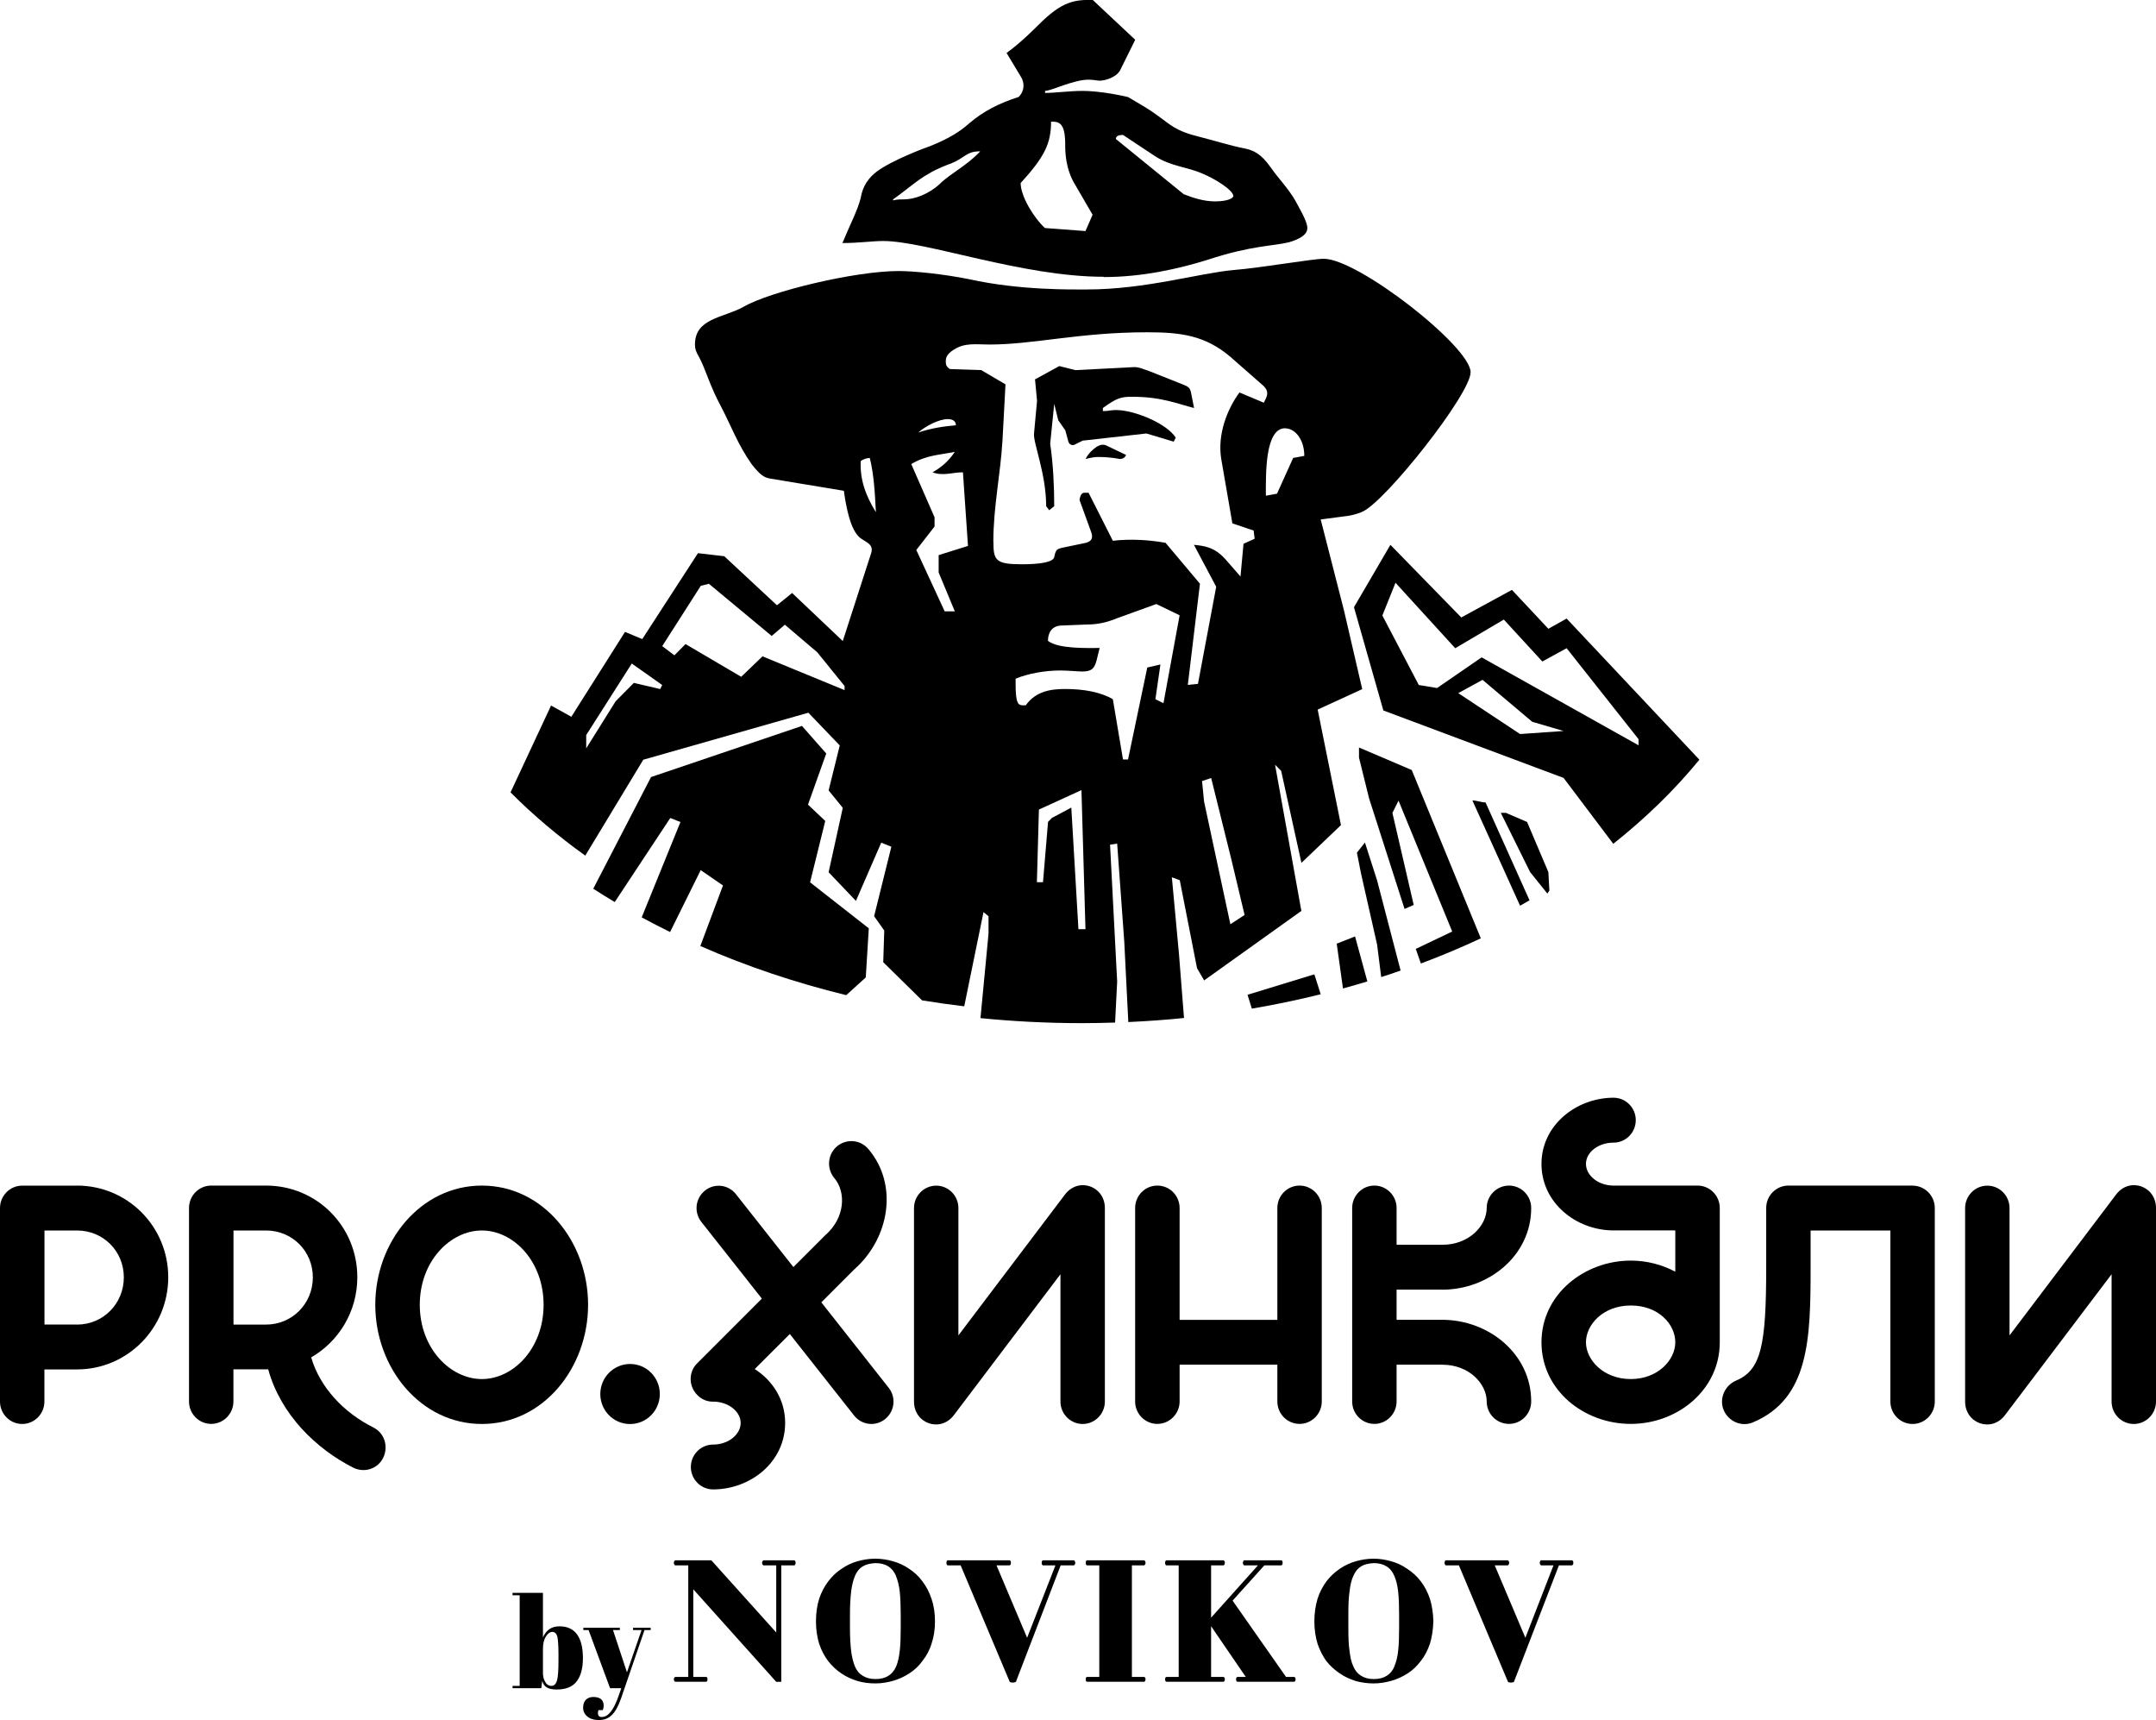
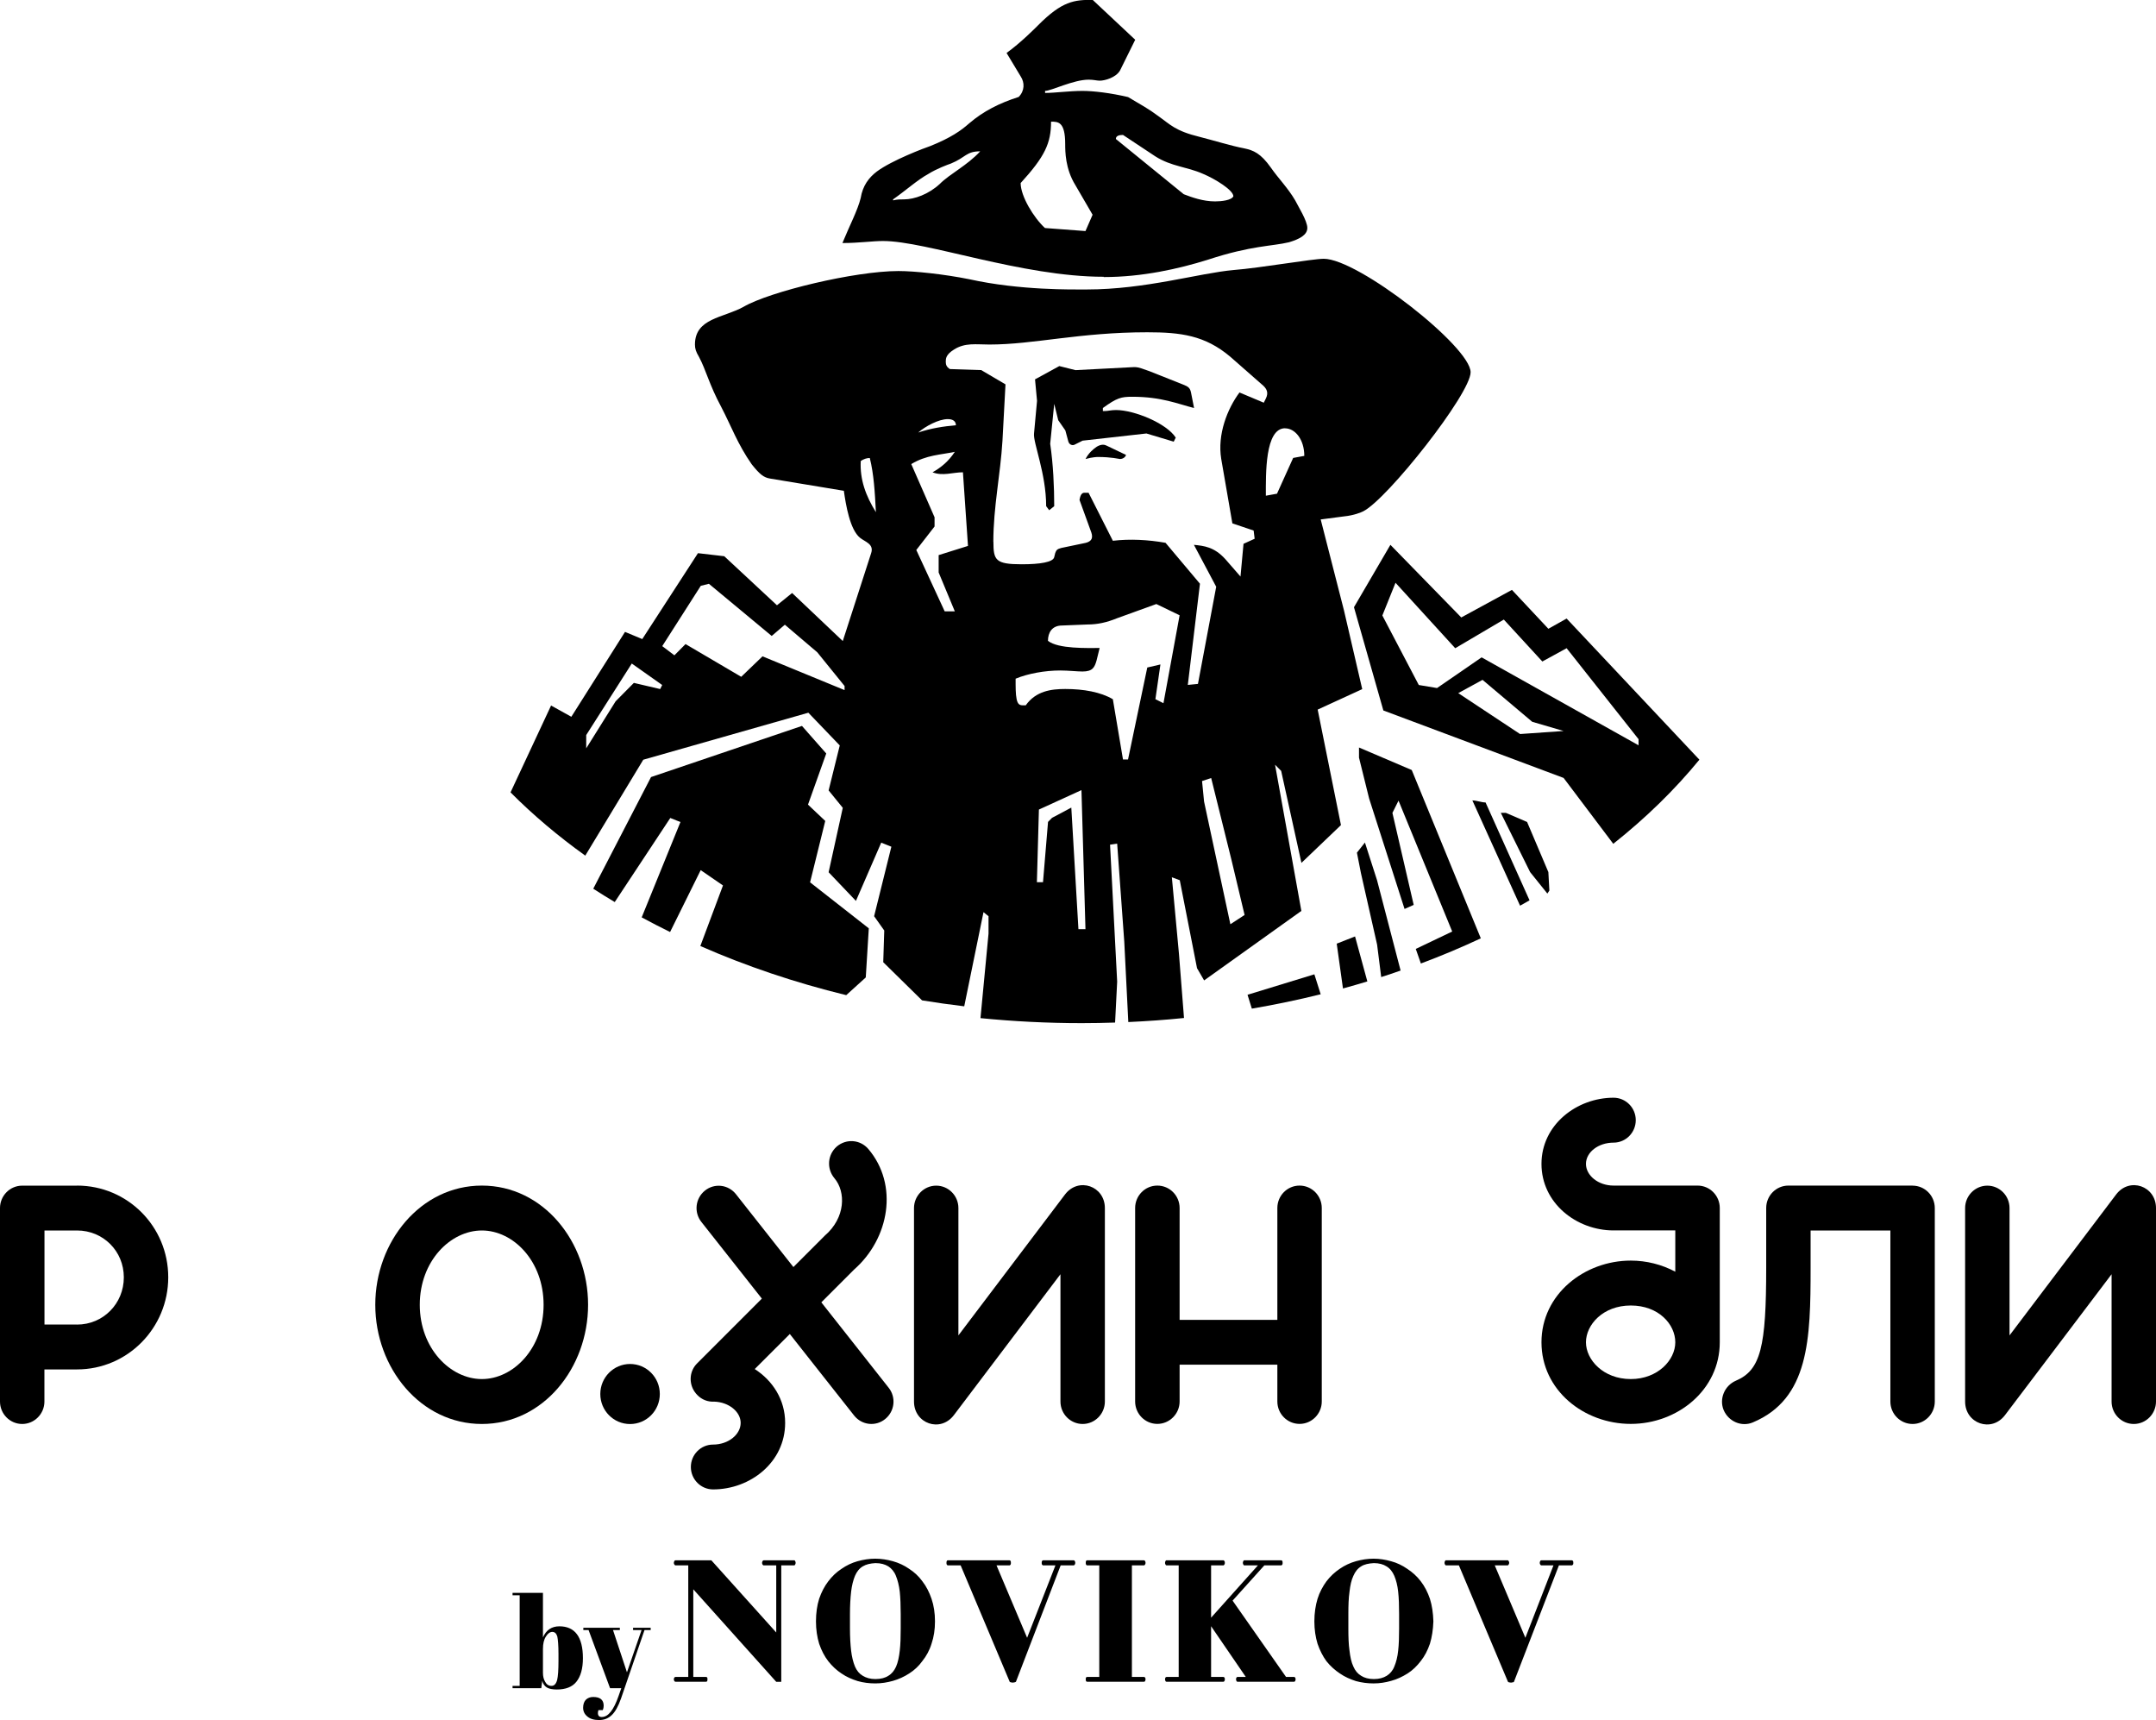
<svg xmlns="http://www.w3.org/2000/svg" viewBox="0 0 168 134" fill="none">
  <path d="M61.891 121.95C61.925 121.95 61.947 121.911 61.964 121.877C61.981 121.86 61.998 121.803 61.998 121.752C61.998 121.702 61.981 121.645 61.964 121.628C61.947 121.577 61.93 121.555 61.891 121.555H59.506C59.472 121.555 59.433 121.589 59.416 121.628C59.399 121.662 59.382 121.702 59.382 121.752C59.382 121.803 59.399 121.86 59.416 121.877C59.433 121.911 59.466 121.95 59.506 121.95H60.486V127.178L55.429 121.555H52.634C52.601 121.555 52.562 121.572 52.545 121.628C52.528 121.645 52.506 121.702 52.506 121.752C52.506 121.803 52.522 121.86 52.545 121.877C52.562 121.911 52.595 121.95 52.634 121.95H53.631V130.643H52.634C52.601 130.643 52.562 130.66 52.545 130.694C52.528 130.728 52.506 130.767 52.506 130.818C52.506 130.869 52.522 130.925 52.545 130.959C52.562 130.993 52.595 131.016 52.634 131.016H55.02C55.054 131.016 55.093 130.999 55.11 130.959C55.126 130.925 55.126 130.869 55.126 130.818C55.126 130.767 55.126 130.728 55.11 130.694C55.093 130.66 55.054 130.643 55.02 130.643H54.023V123.815L60.486 131.022H60.878V121.95H61.891ZM96.438 130.643C96.382 130.643 96.365 130.66 96.348 130.694C96.331 130.728 96.314 130.767 96.314 130.818C96.314 130.869 96.331 130.925 96.348 130.959C96.365 130.993 96.382 131.016 96.438 131.016H100.834C100.873 131.016 100.906 130.999 100.923 130.959C100.94 130.925 100.957 130.869 100.957 130.818C100.957 130.767 100.94 130.728 100.923 130.694C100.906 130.66 100.873 130.643 100.834 130.643H100.212L96.046 124.697L98.521 121.95H99.837C99.87 121.95 99.91 121.911 99.926 121.877C99.943 121.86 99.943 121.803 99.943 121.752C99.943 121.702 99.943 121.645 99.926 121.628C99.91 121.577 99.87 121.555 99.837 121.555H96.953C96.919 121.555 96.897 121.572 96.88 121.628C96.863 121.645 96.846 121.702 96.846 121.752C96.846 121.803 96.863 121.86 96.88 121.877C96.897 121.911 96.914 121.95 96.953 121.95H98.022L94.371 126.025V121.95H95.334C95.368 121.95 95.385 121.911 95.407 121.877C95.441 121.86 95.441 121.803 95.441 121.752C95.441 121.702 95.441 121.645 95.407 121.628C95.39 121.577 95.374 121.555 95.334 121.555H90.905C90.849 121.555 90.832 121.572 90.815 121.628C90.798 121.645 90.782 121.702 90.782 121.752C90.782 121.803 90.798 121.86 90.815 121.877C90.832 121.911 90.849 121.95 90.905 121.95H91.846V130.643H90.905C90.849 130.643 90.832 130.66 90.815 130.694C90.798 130.728 90.782 130.767 90.782 130.818C90.782 130.869 90.798 130.925 90.815 130.959C90.832 130.993 90.849 131.016 90.905 131.016H95.334C95.368 131.016 95.385 130.999 95.407 130.959C95.441 130.925 95.441 130.869 95.441 130.818C95.441 130.767 95.441 130.728 95.407 130.694C95.39 130.66 95.374 130.643 95.334 130.643H94.371V126.692L97.076 130.643H96.438ZM89.141 121.95C89.174 121.95 89.214 121.911 89.23 121.877C89.247 121.86 89.264 121.803 89.264 121.752C89.264 121.702 89.247 121.645 89.23 121.628C89.214 121.577 89.174 121.555 89.141 121.555H84.711C84.678 121.555 84.638 121.572 84.622 121.628C84.605 121.645 84.605 121.702 84.605 121.752C84.605 121.803 84.605 121.86 84.622 121.877C84.638 121.911 84.672 121.95 84.711 121.95H85.658V130.643H84.711C84.678 130.643 84.638 130.66 84.622 130.694C84.605 130.728 84.605 130.767 84.605 130.818C84.605 130.869 84.605 130.925 84.622 130.959C84.638 130.993 84.672 131.016 84.711 131.016H89.141C89.174 131.016 89.214 130.999 89.23 130.959C89.247 130.925 89.264 130.869 89.264 130.818C89.264 130.767 89.247 130.728 89.23 130.694C89.214 130.66 89.174 130.643 89.141 130.643H88.2V121.95H89.141ZM78.674 131.022C78.674 131.022 78.708 131.055 78.747 131.055C78.781 131.072 78.798 131.072 78.837 131.072C78.876 131.072 78.91 131.089 78.926 131.089C78.926 131.089 78.96 131.072 78.999 131.072C79.038 131.072 79.072 131.055 79.089 131.055C79.122 131.038 79.139 131.038 79.162 131.022L82.65 121.95H83.664C83.698 121.95 83.737 121.911 83.754 121.877C83.77 121.86 83.787 121.803 83.787 121.752C83.787 121.702 83.77 121.645 83.754 121.628C83.737 121.577 83.703 121.555 83.664 121.555H81.278C81.245 121.555 81.222 121.572 81.189 121.628C81.172 121.645 81.172 121.702 81.172 121.752C81.172 121.803 81.172 121.86 81.189 121.877C81.222 121.911 81.245 121.95 81.278 121.95H82.242L80.035 127.591L77.65 121.95H78.663C78.697 121.95 78.736 121.911 78.753 121.877C78.77 121.86 78.77 121.803 78.77 121.752C78.77 121.702 78.77 121.645 78.753 121.628C78.736 121.577 78.697 121.555 78.663 121.555H73.858C73.825 121.555 73.786 121.572 73.769 121.628C73.752 121.645 73.752 121.702 73.752 121.752C73.752 121.803 73.752 121.86 73.769 121.877C73.786 121.911 73.819 121.95 73.858 121.95H74.855L78.68 131.022H78.674ZM68.191 121.43C67.726 121.43 67.267 121.504 66.819 121.628C66.377 121.752 65.962 121.95 65.57 122.222C65.178 122.476 64.842 122.798 64.54 123.194C64.238 123.589 64.008 124.036 63.829 124.556C63.666 125.076 63.582 125.669 63.582 126.314C63.582 126.958 63.672 127.534 63.829 128.054C64.008 128.574 64.238 129.026 64.54 129.416C64.842 129.795 65.178 130.117 65.57 130.372C65.962 130.643 66.371 130.818 66.836 130.965C67.278 131.089 67.726 131.146 68.208 131.146C68.69 131.146 69.132 131.072 69.58 130.948C70.022 130.824 70.454 130.626 70.846 130.372C71.238 130.123 71.596 129.795 71.876 129.399C72.178 129.021 72.43 128.574 72.587 128.054C72.766 127.534 72.856 126.958 72.856 126.314C72.856 125.669 72.766 125.076 72.587 124.556C72.408 124.036 72.178 123.584 71.876 123.194C71.59 122.798 71.238 122.476 70.846 122.222C70.454 121.95 70.028 121.752 69.58 121.628C69.138 121.504 68.673 121.43 68.208 121.43H68.191ZM68.208 130.807C67.816 130.807 67.497 130.716 67.228 130.552C66.959 130.394 66.763 130.157 66.623 129.835C66.483 129.496 66.377 129.077 66.321 128.597C66.265 128.116 66.231 127.517 66.231 126.873V125.743C66.231 125.076 66.265 124.505 66.321 124.002C66.377 123.516 66.483 123.103 66.623 122.764C66.763 122.442 66.959 122.188 67.228 122.029C67.497 121.865 67.816 121.798 68.208 121.775H68.225C68.634 121.775 68.953 121.865 69.222 122.029C69.468 122.188 69.686 122.442 69.81 122.764C69.95 123.103 70.056 123.521 70.112 124.002C70.162 124.505 70.185 125.081 70.185 125.743V126.873C70.185 127.517 70.168 128.111 70.112 128.597C70.056 129.083 69.972 129.496 69.826 129.835C69.681 130.157 69.49 130.394 69.222 130.552C68.975 130.716 68.634 130.807 68.225 130.807H68.208ZM117.51 131.022C117.51 131.022 117.544 131.055 117.561 131.055C117.6 131.072 117.634 131.072 117.667 131.072C117.701 131.072 117.718 131.089 117.74 131.089C117.762 131.089 117.774 131.072 117.813 131.072C117.852 131.072 117.886 131.055 117.919 131.055C117.953 131.038 117.97 131.038 117.97 131.022L121.475 121.95H122.489C122.522 121.95 122.539 121.911 122.578 121.877C122.595 121.86 122.595 121.803 122.595 121.752C122.595 121.702 122.595 121.645 122.578 121.628C122.545 121.577 122.528 121.555 122.489 121.555H120.103C120.07 121.555 120.03 121.572 120.014 121.628C119.997 121.645 119.98 121.702 119.98 121.752C119.98 121.803 119.997 121.86 120.014 121.877C120.03 121.911 120.07 121.95 120.103 121.95H121.05L118.86 127.591L116.474 121.95H117.471C117.522 121.95 117.544 121.911 117.561 121.877C117.578 121.86 117.6 121.803 117.6 121.752C117.6 121.702 117.583 121.645 117.561 121.628C117.544 121.577 117.527 121.555 117.471 121.555H112.683C112.627 121.555 112.61 121.572 112.594 121.628C112.577 121.645 112.56 121.702 112.56 121.752C112.56 121.803 112.577 121.86 112.594 121.877C112.61 121.911 112.627 121.95 112.683 121.95H113.68L117.505 131.022H117.51ZM107.027 121.43C106.546 121.43 106.103 121.504 105.655 121.628C105.213 121.752 104.782 121.95 104.39 122.222C104.014 122.476 103.662 122.798 103.359 123.194C103.074 123.589 102.827 124.036 102.665 124.556C102.508 125.076 102.418 125.669 102.418 126.314C102.418 126.958 102.508 127.534 102.665 128.054C102.844 128.574 103.074 129.026 103.359 129.416C103.662 129.795 104.02 130.117 104.406 130.372C104.798 130.643 105.207 130.818 105.655 130.965C106.12 131.089 106.562 131.146 107.027 131.146H107.044C107.509 131.146 107.968 131.072 108.399 130.948C108.864 130.824 109.273 130.626 109.682 130.372C110.074 130.123 110.41 129.795 110.712 129.399C111.014 129.021 111.244 128.574 111.423 128.054C111.58 127.534 111.67 126.958 111.692 126.314C111.675 125.669 111.586 125.076 111.423 124.556C111.244 124.036 111.014 123.584 110.712 123.194C110.41 122.798 110.051 122.476 109.659 122.222C109.267 121.95 108.858 121.752 108.394 121.628C107.951 121.504 107.503 121.43 107.038 121.43H107.022H107.027ZM107.044 130.807C106.652 130.807 106.316 130.716 106.064 130.552C105.795 130.394 105.599 130.157 105.459 129.835C105.297 129.496 105.213 129.077 105.157 128.597C105.084 128.111 105.067 127.517 105.067 126.873V125.743C105.067 125.076 105.084 124.505 105.157 124.002C105.213 123.516 105.297 123.103 105.459 122.764C105.599 122.442 105.795 122.188 106.064 122.029C106.31 121.865 106.652 121.798 107.044 121.775H107.061C107.453 121.775 107.789 121.865 108.041 122.029C108.31 122.188 108.506 122.442 108.646 122.764C108.791 123.103 108.898 123.521 108.948 124.002C109.004 124.505 109.021 125.081 109.021 125.743V126.873C109.021 127.517 109.004 128.111 108.948 128.597C108.898 129.083 108.791 129.496 108.646 129.835C108.522 130.157 108.31 130.394 108.058 130.552C107.789 130.716 107.47 130.807 107.061 130.807H107.044ZM43.428 127.5C43.478 127.732 43.518 128.184 43.518 128.862V129.366C43.518 130.1 43.484 130.603 43.411 130.892C43.322 131.197 43.182 131.338 42.969 131.338C42.756 131.338 42.594 131.231 42.487 131.033C42.364 130.835 42.308 130.603 42.308 130.315V128.467C42.308 128.054 42.381 127.732 42.538 127.495C42.678 127.263 42.857 127.133 43.036 127.133C43.232 127.133 43.355 127.257 43.428 127.495M39.939 124.098V124.279H40.494V131.338H39.939V131.519H42.179L42.252 130.942C42.308 131.174 42.431 131.355 42.61 131.462C42.79 131.57 43.053 131.621 43.394 131.621C44.072 131.621 44.587 131.423 44.906 131.027C45.242 130.615 45.422 130.004 45.422 129.179C45.422 127.529 44.8 126.698 43.59 126.698C42.986 126.698 42.56 126.986 42.308 127.563V124.092H39.939V124.098ZM45.864 126.992L47.538 131.519H48.412L48.199 132.129C48.003 132.689 47.807 133.084 47.594 133.35C47.382 133.621 47.152 133.763 46.883 133.763C46.743 133.763 46.654 133.712 46.614 133.604C46.581 133.514 46.581 133.39 46.631 133.226H46.967C47.023 133.101 47.04 132.977 47.04 132.887C47.04 132.418 46.754 132.203 46.222 132.203C45.993 132.203 45.797 132.276 45.651 132.418C45.511 132.564 45.438 132.779 45.438 133.045C45.438 133.311 45.545 133.548 45.774 133.729C45.987 133.91 46.29 134 46.682 134C47.074 134 47.393 133.876 47.662 133.621C47.93 133.373 48.177 132.937 48.39 132.327L50.221 126.992H50.702V126.811H49.33V126.992H49.991L48.854 130.281L47.768 126.992H48.3V126.811H45.455V126.992H45.864Z" fill="black" />
  <path d="M49.095 106.261C47.819 106.261 46.777 107.306 46.777 108.6C46.777 109.895 47.813 110.94 49.095 110.94C50.378 110.94 51.414 109.895 51.414 108.6C51.414 107.306 50.378 106.261 49.095 106.261Z" fill="black" />
  <path d="M37.548 107.436C35.101 107.436 32.71 105.057 32.71 101.649C32.71 98.241 35.101 95.861 37.548 95.861C39.995 95.861 42.358 98.241 42.358 101.649C42.358 105.057 39.995 107.436 37.548 107.436ZM37.548 92.363C32.766 92.363 29.243 96.732 29.243 101.649C29.243 106.566 32.766 110.935 37.548 110.935C42.33 110.935 45.825 106.566 45.825 101.649C45.825 96.732 42.33 92.363 37.548 92.363Z" fill="black" />
  <path d="M6.003 103.186H3.466V95.861H6.003C8.036 95.861 9.649 97.461 9.649 99.512C9.649 101.564 8.036 103.192 6.003 103.192M6.003 92.368H1.73C0.773 92.368 0 93.154 0 94.115V109.188C0 110.155 0.778 110.935 1.73 110.935C2.682 110.935 3.461 110.149 3.461 109.188V106.685H5.998C9.94 106.685 13.11 103.457 13.11 99.507C13.11 95.556 9.946 92.363 5.998 92.363" fill="black" />
-   <path d="M18.194 95.861H20.731C22.764 95.861 24.377 97.461 24.377 99.512C24.377 101.564 22.764 103.192 20.731 103.192H18.194V95.867V95.861ZM29.098 111.206C26.807 110.076 24.926 108.086 24.248 105.746C26.398 104.509 27.843 102.174 27.843 99.507C27.843 95.528 24.679 92.363 20.731 92.363H16.458C15.501 92.363 14.728 93.148 14.728 94.109V109.183C14.728 110.149 15.506 110.929 16.458 110.929C17.41 110.929 18.189 110.144 18.189 109.183V106.679H20.726C20.782 106.679 20.843 106.679 20.899 106.679C21.874 110.211 24.646 112.885 27.535 114.343C28.403 114.767 29.445 114.433 29.865 113.557C30.285 112.681 29.954 111.63 29.086 111.206" fill="black" />
  <path d="M164.892 93.058L156.587 104.034V94.115C156.587 93.148 155.809 92.368 154.857 92.368C153.905 92.368 153.126 93.154 153.126 94.115V109.188C153.126 110.907 155.187 111.63 156.234 110.245L164.539 99.269V109.188C164.539 110.155 165.318 110.935 166.27 110.935C167.222 110.935 168 110.149 168 109.188V94.115C168 92.397 165.939 91.673 164.892 93.058Z" fill="black" />
  <path d="M64.002 101.457L66.55 98.908C69.3 96.494 70.045 92.306 67.654 89.503C67.026 88.779 65.951 88.689 65.201 89.322C64.484 89.955 64.394 91.04 65.022 91.792C65.918 92.849 65.89 94.867 64.277 96.257C64.227 96.302 64.176 96.353 64.131 96.404L61.824 98.71L57.344 93.03C56.745 92.278 55.67 92.154 54.925 92.758C54.18 93.363 54.057 94.448 54.656 95.2L59.366 101.168L54.331 106.204C53.727 106.792 53.654 107.724 54.118 108.414C54.124 108.425 54.135 108.431 54.141 108.442C54.163 108.476 54.191 108.516 54.219 108.55C54.258 108.595 54.292 108.634 54.337 108.68C54.69 109.047 55.166 109.222 55.642 109.194C56.801 109.228 57.714 109.991 57.714 110.85C57.714 111.754 56.756 112.54 55.563 112.54C54.606 112.54 53.833 113.325 53.833 114.286C53.833 115.247 54.611 116.033 55.563 116.033C58.459 116.033 61.18 113.925 61.18 110.85C61.18 109.036 60.206 107.555 58.811 106.656L61.544 103.926L66.556 110.279C67.155 111.031 68.231 111.155 68.975 110.55C69.72 109.946 69.843 108.86 69.244 108.109L64.002 101.462V101.457Z" fill="black" />
  <path d="M127.075 107.436C124.925 107.436 123.581 105.927 123.581 104.571C123.581 103.214 124.897 101.705 127.075 101.705C129.254 101.705 130.542 103.18 130.542 104.571C130.542 105.961 129.17 107.436 127.075 107.436ZM132.272 92.363H125.731C124.539 92.363 123.581 91.577 123.581 90.673C123.581 89.769 124.539 89.017 125.731 89.017C126.689 89.017 127.462 88.231 127.462 87.265C127.462 86.298 126.683 85.518 125.731 85.518C122.864 85.518 120.115 87.626 120.115 90.673C120.115 93.719 122.831 95.856 125.731 95.856H130.542V99.072C129.494 98.512 128.296 98.207 127.075 98.207C123.463 98.207 120.115 100.829 120.115 104.571C120.115 108.312 123.43 110.929 127.075 110.929C130.721 110.929 134.008 108.278 134.008 104.571V94.109C134.008 93.143 133.23 92.363 132.278 92.363" fill="black" />
  <path d="M149.033 92.363H139.356C138.398 92.363 137.626 93.148 137.626 94.109V98.755C137.626 104.904 137.206 106.741 135.268 107.561C134.372 107.951 133.952 108.979 134.31 109.85C134.697 110.754 135.716 111.178 136.578 110.816C140.969 108.979 141.086 104.333 141.086 98.755V95.861H147.302V109.188C147.302 110.155 148.081 110.935 149.033 110.935C149.985 110.935 150.763 110.149 150.763 109.188V94.115C150.763 93.148 149.985 92.368 149.033 92.368" fill="black" />
-   <path d="M112.381 100.473C115.993 100.473 119.314 97.823 119.314 94.109C119.314 93.143 118.535 92.363 117.583 92.363C116.631 92.363 115.847 93.148 115.847 94.109C115.847 95.466 114.503 96.975 112.381 96.975H108.825V94.109C108.825 93.143 108.046 92.363 107.094 92.363C106.142 92.363 105.364 93.148 105.364 94.109V109.183C105.364 110.149 106.142 110.929 107.094 110.929C108.046 110.929 108.825 110.144 108.825 109.183V106.317H112.381C114.503 106.317 115.847 107.826 115.847 109.183C115.847 110.149 116.626 110.929 117.583 110.929C118.541 110.929 119.314 110.144 119.314 109.183C119.314 105.475 115.998 102.819 112.381 102.819H108.825V100.468H112.381V100.473Z" fill="black" />
  <path d="M101.265 92.363C100.307 92.363 99.534 93.148 99.534 94.109V102.824H91.918V94.109C91.918 93.143 91.14 92.363 90.182 92.363C89.225 92.363 88.452 93.148 88.452 94.109V109.183C88.452 110.149 89.23 110.929 90.182 110.929C91.134 110.929 91.918 110.144 91.918 109.183V106.317H99.534V109.183C99.534 110.149 100.313 110.929 101.265 110.929C102.217 110.929 102.995 110.144 102.995 109.183V94.109C102.995 93.143 102.217 92.363 101.265 92.363Z" fill="black" />
  <path d="M82.986 93.058L74.681 104.034V94.115C74.681 93.148 73.903 92.368 72.951 92.368C71.999 92.368 71.221 93.154 71.221 94.115V109.188C71.221 110.907 73.281 111.63 74.329 110.245L82.633 99.269V109.188C82.633 110.155 83.412 110.935 84.364 110.935C85.316 110.935 86.094 110.149 86.094 109.188V94.115C86.094 92.397 84.034 91.673 82.986 93.058Z" fill="black" />
  <path d="M86.005 21.584C89.007 21.584 91.846 20.946 94.136 20.228C97.53 19.115 99.109 19.194 100.447 18.872C101.237 18.634 101.87 18.312 101.87 17.758C101.87 17.204 101.159 16.085 100.923 15.61C100.369 14.655 99.579 13.858 99.031 13.061C98.241 11.948 97.686 11.705 96.903 11.547C96.034 11.389 94.455 10.908 93.509 10.671C91.538 10.19 91.219 9.716 90.194 8.998C89.561 8.517 88.85 8.122 87.903 7.562C86.559 7.246 85.221 7.082 84.353 7.082C83.328 7.082 82.225 7.24 81.435 7.24V7.082C81.911 7.082 83.647 6.206 84.829 6.206C85.221 6.206 85.462 6.285 85.697 6.285C86.089 6.285 86.957 6.047 87.276 5.488L88.458 3.097L85.142 -0.011C83.72 -0.011 82.774 0.068 80.881 1.978C80.724 2.136 79.537 3.335 78.434 4.126L79.537 5.957C79.85 6.437 79.85 7.07 79.38 7.551C77.879 8.031 76.619 8.664 75.51 9.619C74.878 10.179 74.088 10.733 72.509 11.371C72.033 11.53 69.507 12.485 68.326 13.361C67.693 13.841 67.222 14.474 67.066 15.43C66.831 16.385 66.198 17.577 65.643 18.934C66.903 18.934 68.012 18.775 68.802 18.775C72.195 18.775 79.615 21.562 86.005 21.562V21.584ZM87.506 10.512L90.031 12.185C91.291 12.982 92.478 12.982 93.739 13.542C94.685 13.937 96.107 14.813 96.107 15.294C95.951 15.61 95.161 15.69 94.685 15.69C93.739 15.69 92.871 15.373 92.238 15.13L86.951 10.829C86.951 10.591 87.186 10.512 87.506 10.512ZM81.9 9.478C82.454 9.478 83.003 9.478 83.003 11.23C83.003 11.79 83.003 13.14 83.793 14.418L85.137 16.73L84.582 18.001L81.424 17.764C80.556 16.967 79.531 15.294 79.531 14.26C81.424 12.191 81.9 11.151 81.9 9.478ZM69.591 15.531C70.616 14.813 71.484 14.017 72.352 13.542C72.985 13.146 73.853 12.824 74.088 12.745C75.27 12.264 75.27 11.79 76.379 11.79C75.354 12.903 74.01 13.542 73.22 14.339C72.352 15.136 71.249 15.531 70.459 15.531C70.146 15.531 69.905 15.531 69.591 15.61V15.531Z" fill="black" />
  <path d="M85.456 34.804C85.221 34.962 84.823 35.285 84.588 35.759C85.142 35.601 85.534 35.601 85.534 35.601C86.638 35.601 87.192 35.759 87.27 35.759C87.427 35.759 87.662 35.68 87.746 35.443L86.246 34.725C86.089 34.646 85.853 34.567 85.456 34.804Z" fill="black" />
  <path d="M118.994 64.036L117.337 63.324H116.945L119.23 67.941L120.574 69.614L120.73 69.377L120.652 67.941L118.994 64.036Z" fill="black" />
  <path d="M92.165 29.949L89.561 28.915C89.085 28.757 88.771 28.598 88.379 28.598L83.804 28.836L82.544 28.519L80.651 29.554L80.808 31.227L80.573 33.776C80.495 34.493 81.519 36.884 81.519 39.433L81.754 39.749L82.147 39.433C82.147 37.918 82.068 36.166 81.833 34.572L82.147 31.464L82.46 32.736L83.014 33.532L83.25 34.408C83.328 34.646 83.563 34.725 83.726 34.646L84.359 34.329L89.331 33.77L91.459 34.408L91.616 34.092C90.905 32.979 88.379 31.944 86.963 31.944C86.57 31.944 86.33 32.023 86.094 32.023H85.938V31.786C87.041 30.989 87.36 30.91 88.228 30.91C90.519 30.91 91.778 31.47 93.044 31.786L92.809 30.593C92.731 30.198 92.574 30.113 92.176 29.955L92.165 29.949Z" fill="black" />
  <path d="M114.733 62.363L118.446 70.558C118.692 70.422 118.939 70.281 119.185 70.14L115.758 62.515C115.444 62.515 115.047 62.357 114.733 62.357V62.363Z" fill="black" />
  <path d="M132.423 59.186L122.074 48.188L120.652 48.985L117.813 45.955L113.865 48.103L108.343 42.445L105.504 47.306L107.794 55.349L121.839 60.605L125.709 65.737C128.246 63.725 130.497 61.532 132.423 59.181V59.186ZM118.446 57.185L113.63 53.998L115.522 52.964L119.392 56.23L121.839 56.948L118.446 57.185ZM127.68 58.062L115.45 51.212L111.978 53.602L110.555 53.365L107.716 47.95L108.741 45.401L113.394 50.499L117.18 48.267L120.182 51.534L122.074 50.499L127.68 57.587V58.067V58.062Z" fill="black" />
  <path d="M67.698 72.321L63.123 68.738L64.305 63.956L62.961 62.685L64.383 58.7L62.49 56.553L50.73 60.537L46.228 69.235C46.777 69.591 47.337 69.936 47.902 70.275L52.231 63.725L53.021 64.041L50.002 71.468C50.725 71.858 51.464 72.242 52.214 72.609L54.6 67.788L56.336 68.981L54.572 73.7C58.122 75.26 61.93 76.549 65.94 77.527L67.463 76.147L67.698 72.327V72.321Z" fill="black" />
  <path d="M105.896 58.225V59.022L106.686 62.21L109.446 70.812L110.158 70.496L108.5 63.329L108.976 62.374L113.159 72.57L110.32 73.926L110.718 75.062C112.319 74.463 113.876 73.808 115.388 73.101L110.006 59.989L105.902 58.237L105.896 58.225Z" fill="black" />
  <path d="M91.297 68.337L91.93 68.574L93.274 75.424L93.828 76.379L101.405 70.965L99.355 59.576L99.831 60.057L101.41 67.223L104.49 64.279L102.676 55.281L106.148 53.687L104.726 47.555L102.911 40.467L104.726 40.23C105.515 40.151 106.07 39.913 106.226 39.834C108.119 38.879 114.593 30.673 114.593 29C114.593 27.01 105.834 20.16 103.152 20.16C102.284 20.16 98.179 20.878 96.13 21.036C93.447 21.274 89.264 22.551 84.689 22.551C83.586 22.551 79.481 22.63 75.533 21.754C73.562 21.358 71.271 21.115 70.011 21.115C66.618 21.115 59.987 22.709 57.938 23.902C56.358 24.778 54.152 24.778 54.152 26.846C54.152 27.163 54.23 27.406 54.466 27.802C55.02 28.836 55.255 29.949 56.202 31.707C56.991 33.222 57.462 34.572 58.571 36.166C59.203 36.963 59.517 37.2 59.993 37.28L65.755 38.235C65.912 39.348 66.231 41.264 67.015 41.897C67.407 42.214 68.118 42.378 67.883 43.09L65.671 49.94L61.723 46.198L60.542 47.154L56.437 43.333L54.387 43.095L50.047 49.787L48.703 49.228L44.52 55.84L42.941 54.964L39.782 61.73C41.53 63.487 43.478 65.132 45.606 66.658L50.126 59.186L62.989 55.524L65.436 58.073L64.568 61.577L65.671 62.934L64.568 67.952L66.696 70.185L68.667 65.646L69.457 65.963L68.113 71.377L68.903 72.491L68.824 74.961L71.848 77.933C72.934 78.109 74.032 78.267 75.135 78.397L76.636 71.061L77.028 71.377V72.734L76.401 79.318C78.983 79.573 81.615 79.708 84.291 79.708C85.159 79.708 86.027 79.691 86.89 79.663L87.052 76.475L86.498 65.805L87.052 65.725L87.606 73.372L87.92 79.623C89.382 79.556 90.832 79.454 92.26 79.307L91.868 74.322L91.314 68.348L91.297 68.337ZM51.442 53.681L49.392 53.201L47.97 54.636L45.679 58.299V57.265L49.23 51.692L51.599 53.365L51.442 53.681ZM65.806 53.761L59.416 51.132L57.758 52.726L53.419 50.177L52.55 51.053L51.604 50.336L54.606 45.639L55.239 45.48L60.133 49.544L61.158 48.668L63.683 50.816L65.811 53.444V53.761H65.806ZM67.066 35.918C67.301 35.759 67.542 35.68 67.777 35.68C68.091 36.952 68.169 38.308 68.253 39.902C67.463 38.63 66.993 37.353 67.071 35.918H67.066ZM95.872 71.999L93.823 62.442L93.666 60.848L94.377 60.611L95.956 66.98L96.981 71.281L95.878 71.999H95.872ZM100.134 33.369C100.923 33.369 101.634 34.245 101.634 35.516L100.766 35.675L99.507 38.461L98.638 38.619C98.638 36.946 98.56 33.363 100.139 33.363L100.134 33.369ZM73.142 43.242V44.599L74.402 47.628H73.612L71.4 42.847L72.823 41.016V40.298L71.008 36.155C72.19 35.437 73.299 35.437 74.402 35.2C73.926 35.917 73.377 36.392 72.666 36.794C73.455 37.11 74.245 36.794 75.034 36.794L75.427 42.53L73.136 43.248L73.142 43.242ZM71.562 33.685C72.117 33.205 73.142 32.651 73.853 32.651C74.245 32.651 74.486 32.809 74.486 33.131C73.539 33.21 72.514 33.369 71.568 33.691L71.562 33.685ZM77.403 42.208C77.403 39.501 77.958 36.952 78.115 34.324L78.35 29.944L76.457 28.83L74.01 28.751C73.775 28.593 73.696 28.434 73.696 28.192C73.696 27.948 73.696 27.632 74.329 27.236C75.197 26.677 76.065 26.841 77.09 26.841C80.562 26.841 84.112 25.886 89.398 25.886C92.002 25.886 93.895 26.123 95.872 27.796L98.319 29.944C98.711 30.26 98.874 30.582 98.633 31.057L98.476 31.373L96.583 30.576C95.637 31.848 94.847 33.843 95.161 35.754L96.029 40.773L97.686 41.332L97.765 41.971L96.897 42.366L96.662 44.915L95.48 43.559C94.612 42.604 93.823 42.525 93.033 42.445L94.769 45.712L93.347 53.28L92.557 53.359L93.503 45.475L90.821 42.287C89.477 42.05 88.06 41.971 86.716 42.129L84.823 38.387H84.51C84.353 38.387 84.196 38.467 84.118 38.947L84.986 41.338C85.142 41.733 85.221 42.135 84.594 42.293L82.701 42.688C82.387 42.768 82.309 42.847 82.225 43.084L82.147 43.401C82.068 43.796 81.043 43.96 79.621 43.96C77.571 43.96 77.409 43.644 77.409 42.208H77.403ZM84.034 72.395L83.479 62.916L81.978 63.713L81.665 64.03L81.273 68.727H80.797L80.954 63.069L84.269 61.554L84.582 72.389H84.028L84.034 72.395ZM90.031 54.473L90.423 51.765L89.398 52.003L87.898 59.169H87.506L86.716 54.473C85.77 53.913 84.426 53.676 83.009 53.676C81.906 53.676 80.719 53.834 79.929 54.947H79.694C79.459 54.947 79.302 54.868 79.218 54.467C79.134 54.066 79.139 53.512 79.139 52.873C80.086 52.477 81.43 52.234 82.611 52.234C83.244 52.234 83.955 52.314 84.347 52.314C85.137 52.314 85.294 51.997 85.451 51.438L85.686 50.482C84.739 50.482 82.449 50.562 81.659 49.923C81.659 49.284 81.973 48.73 82.763 48.73L84.734 48.651C85.523 48.651 86.234 48.493 87.024 48.171L90.104 47.057L91.918 47.933L90.659 54.783L90.026 54.467L90.031 54.473Z" fill="black" />
  <path d="M97.21 77.498L97.546 78.578C99.372 78.267 101.158 77.894 102.911 77.459L102.418 75.904L97.21 77.498Z" fill="black" />
  <path d="M106.366 65.629L105.734 66.426L106.047 68.02L107.307 73.593L107.626 76.119C108.136 75.955 108.64 75.786 109.138 75.611L107.302 68.574L106.355 65.629H106.366Z" fill="black" />
  <path d="M104.16 73.514L104.647 77.007C105.286 76.831 105.918 76.65 106.546 76.458L105.588 72.954L104.166 73.514H104.16Z" fill="black" />
</svg>